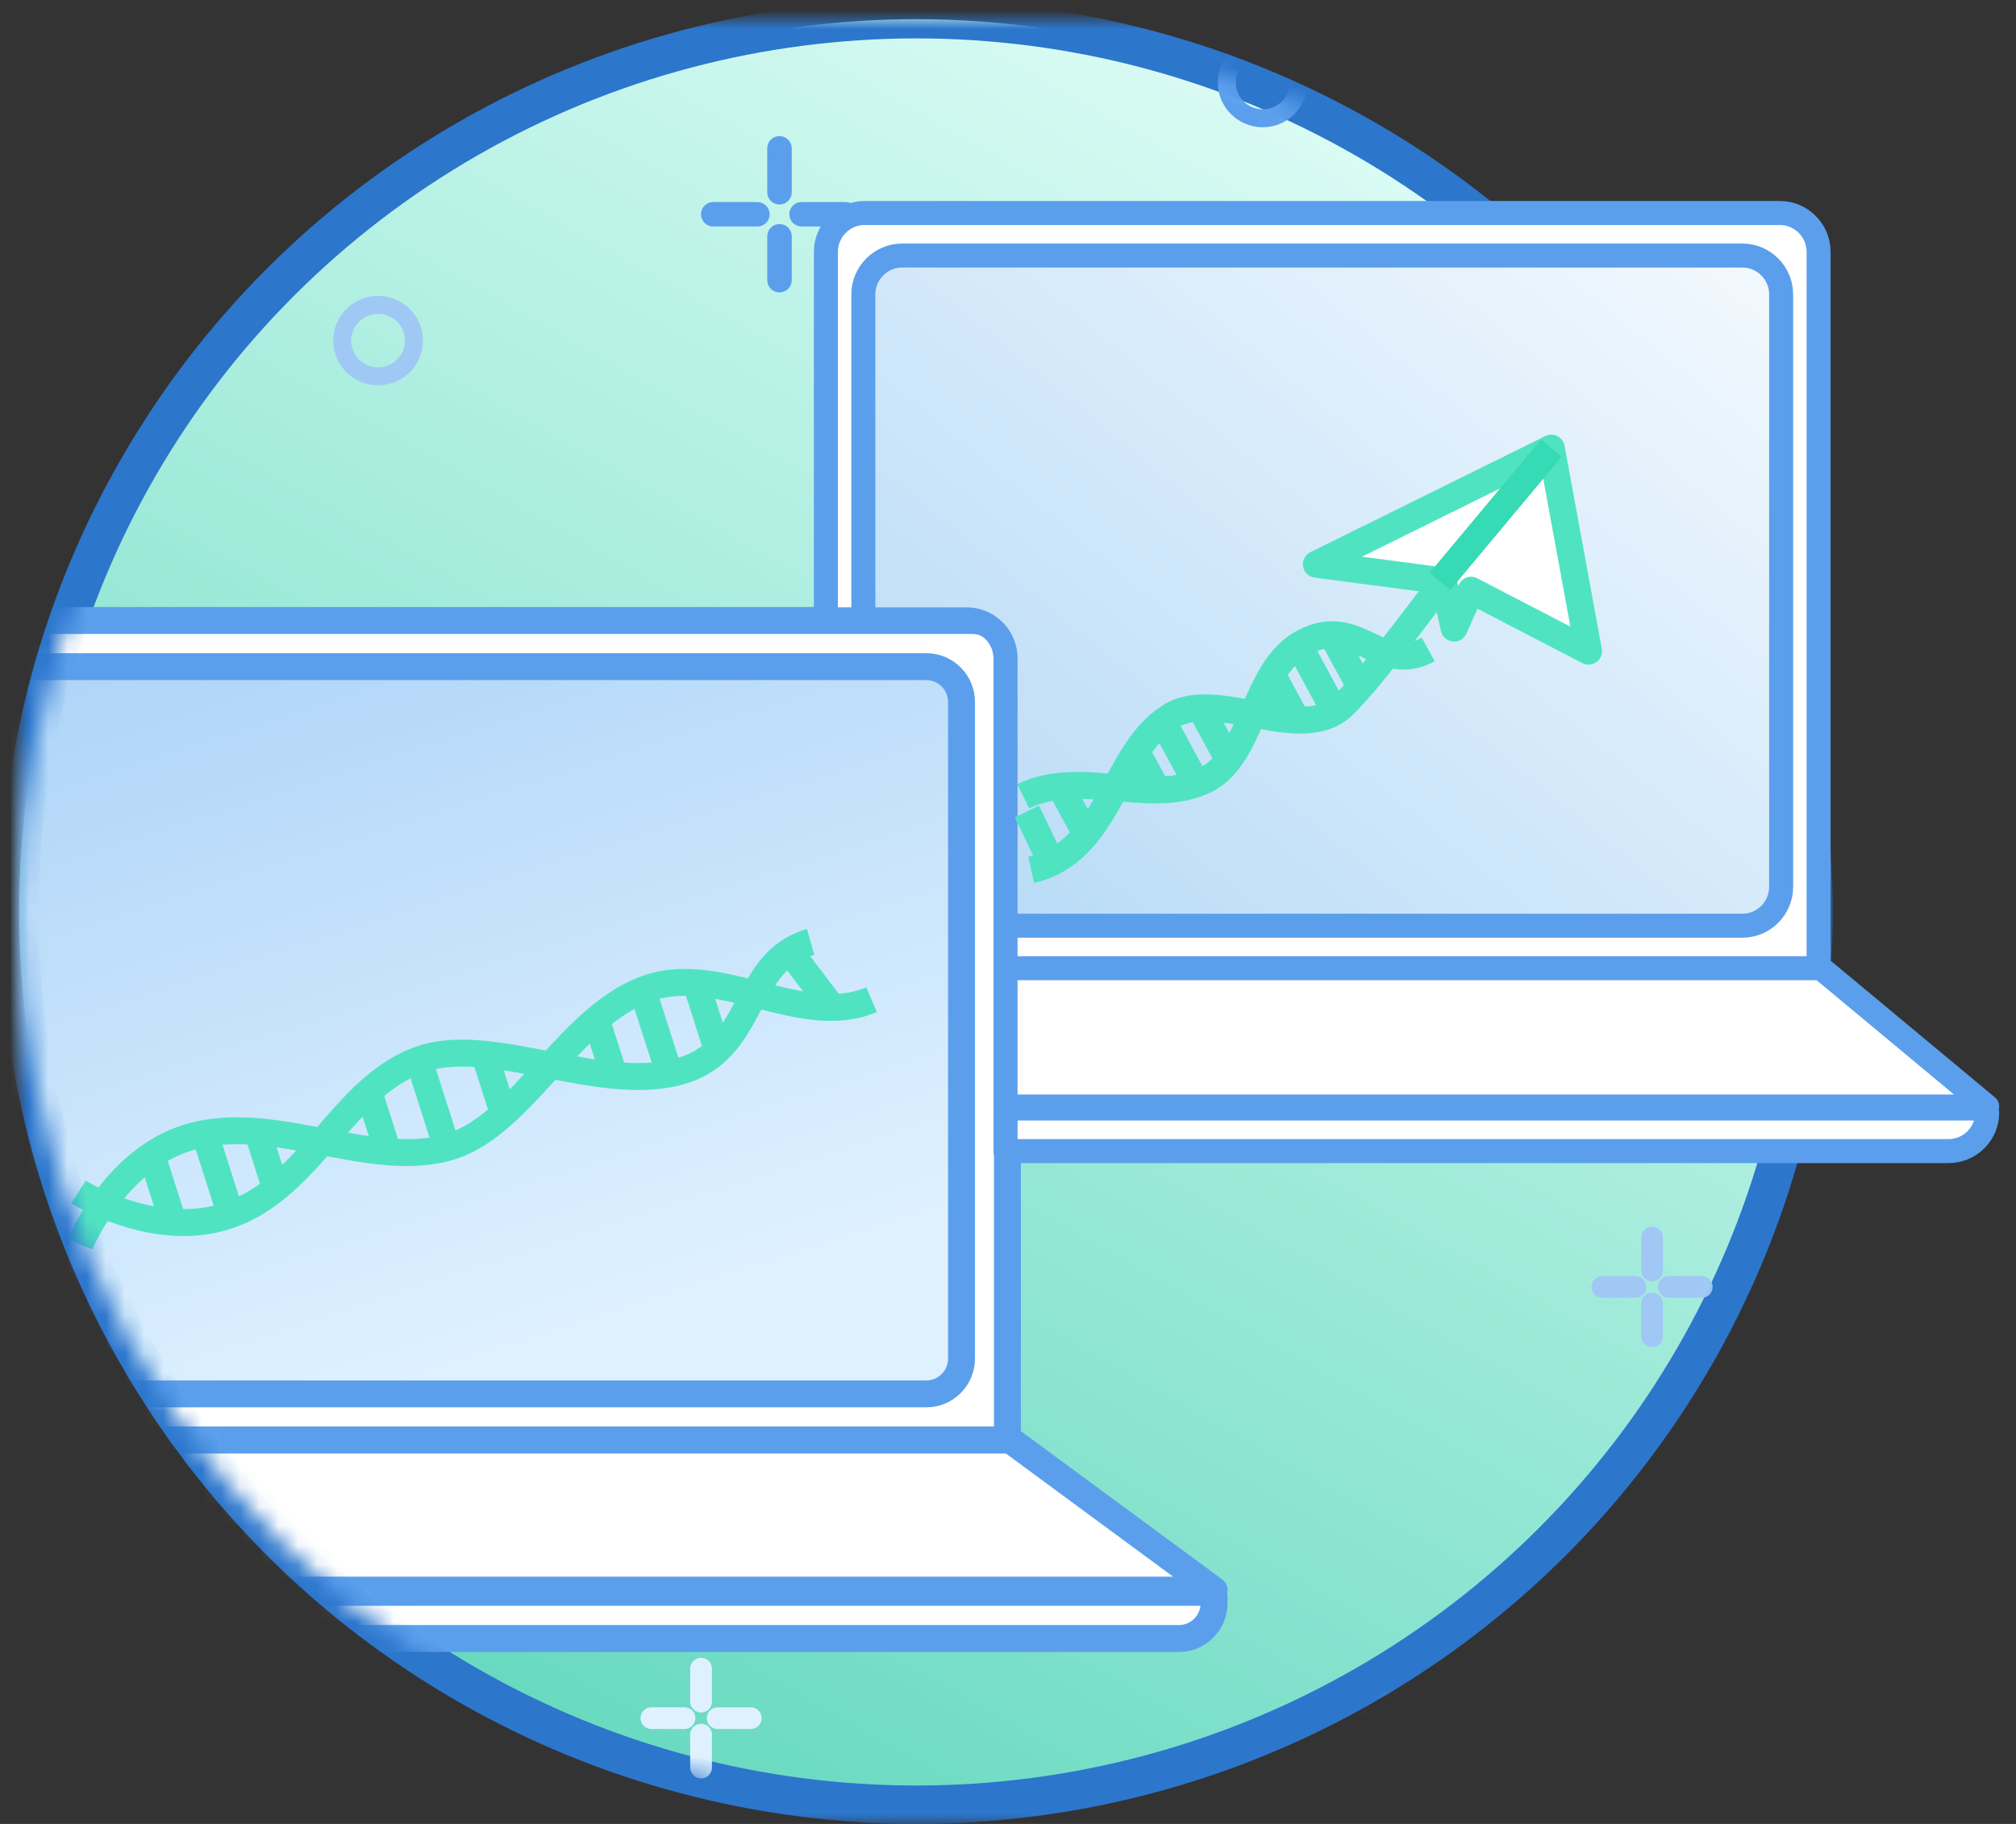
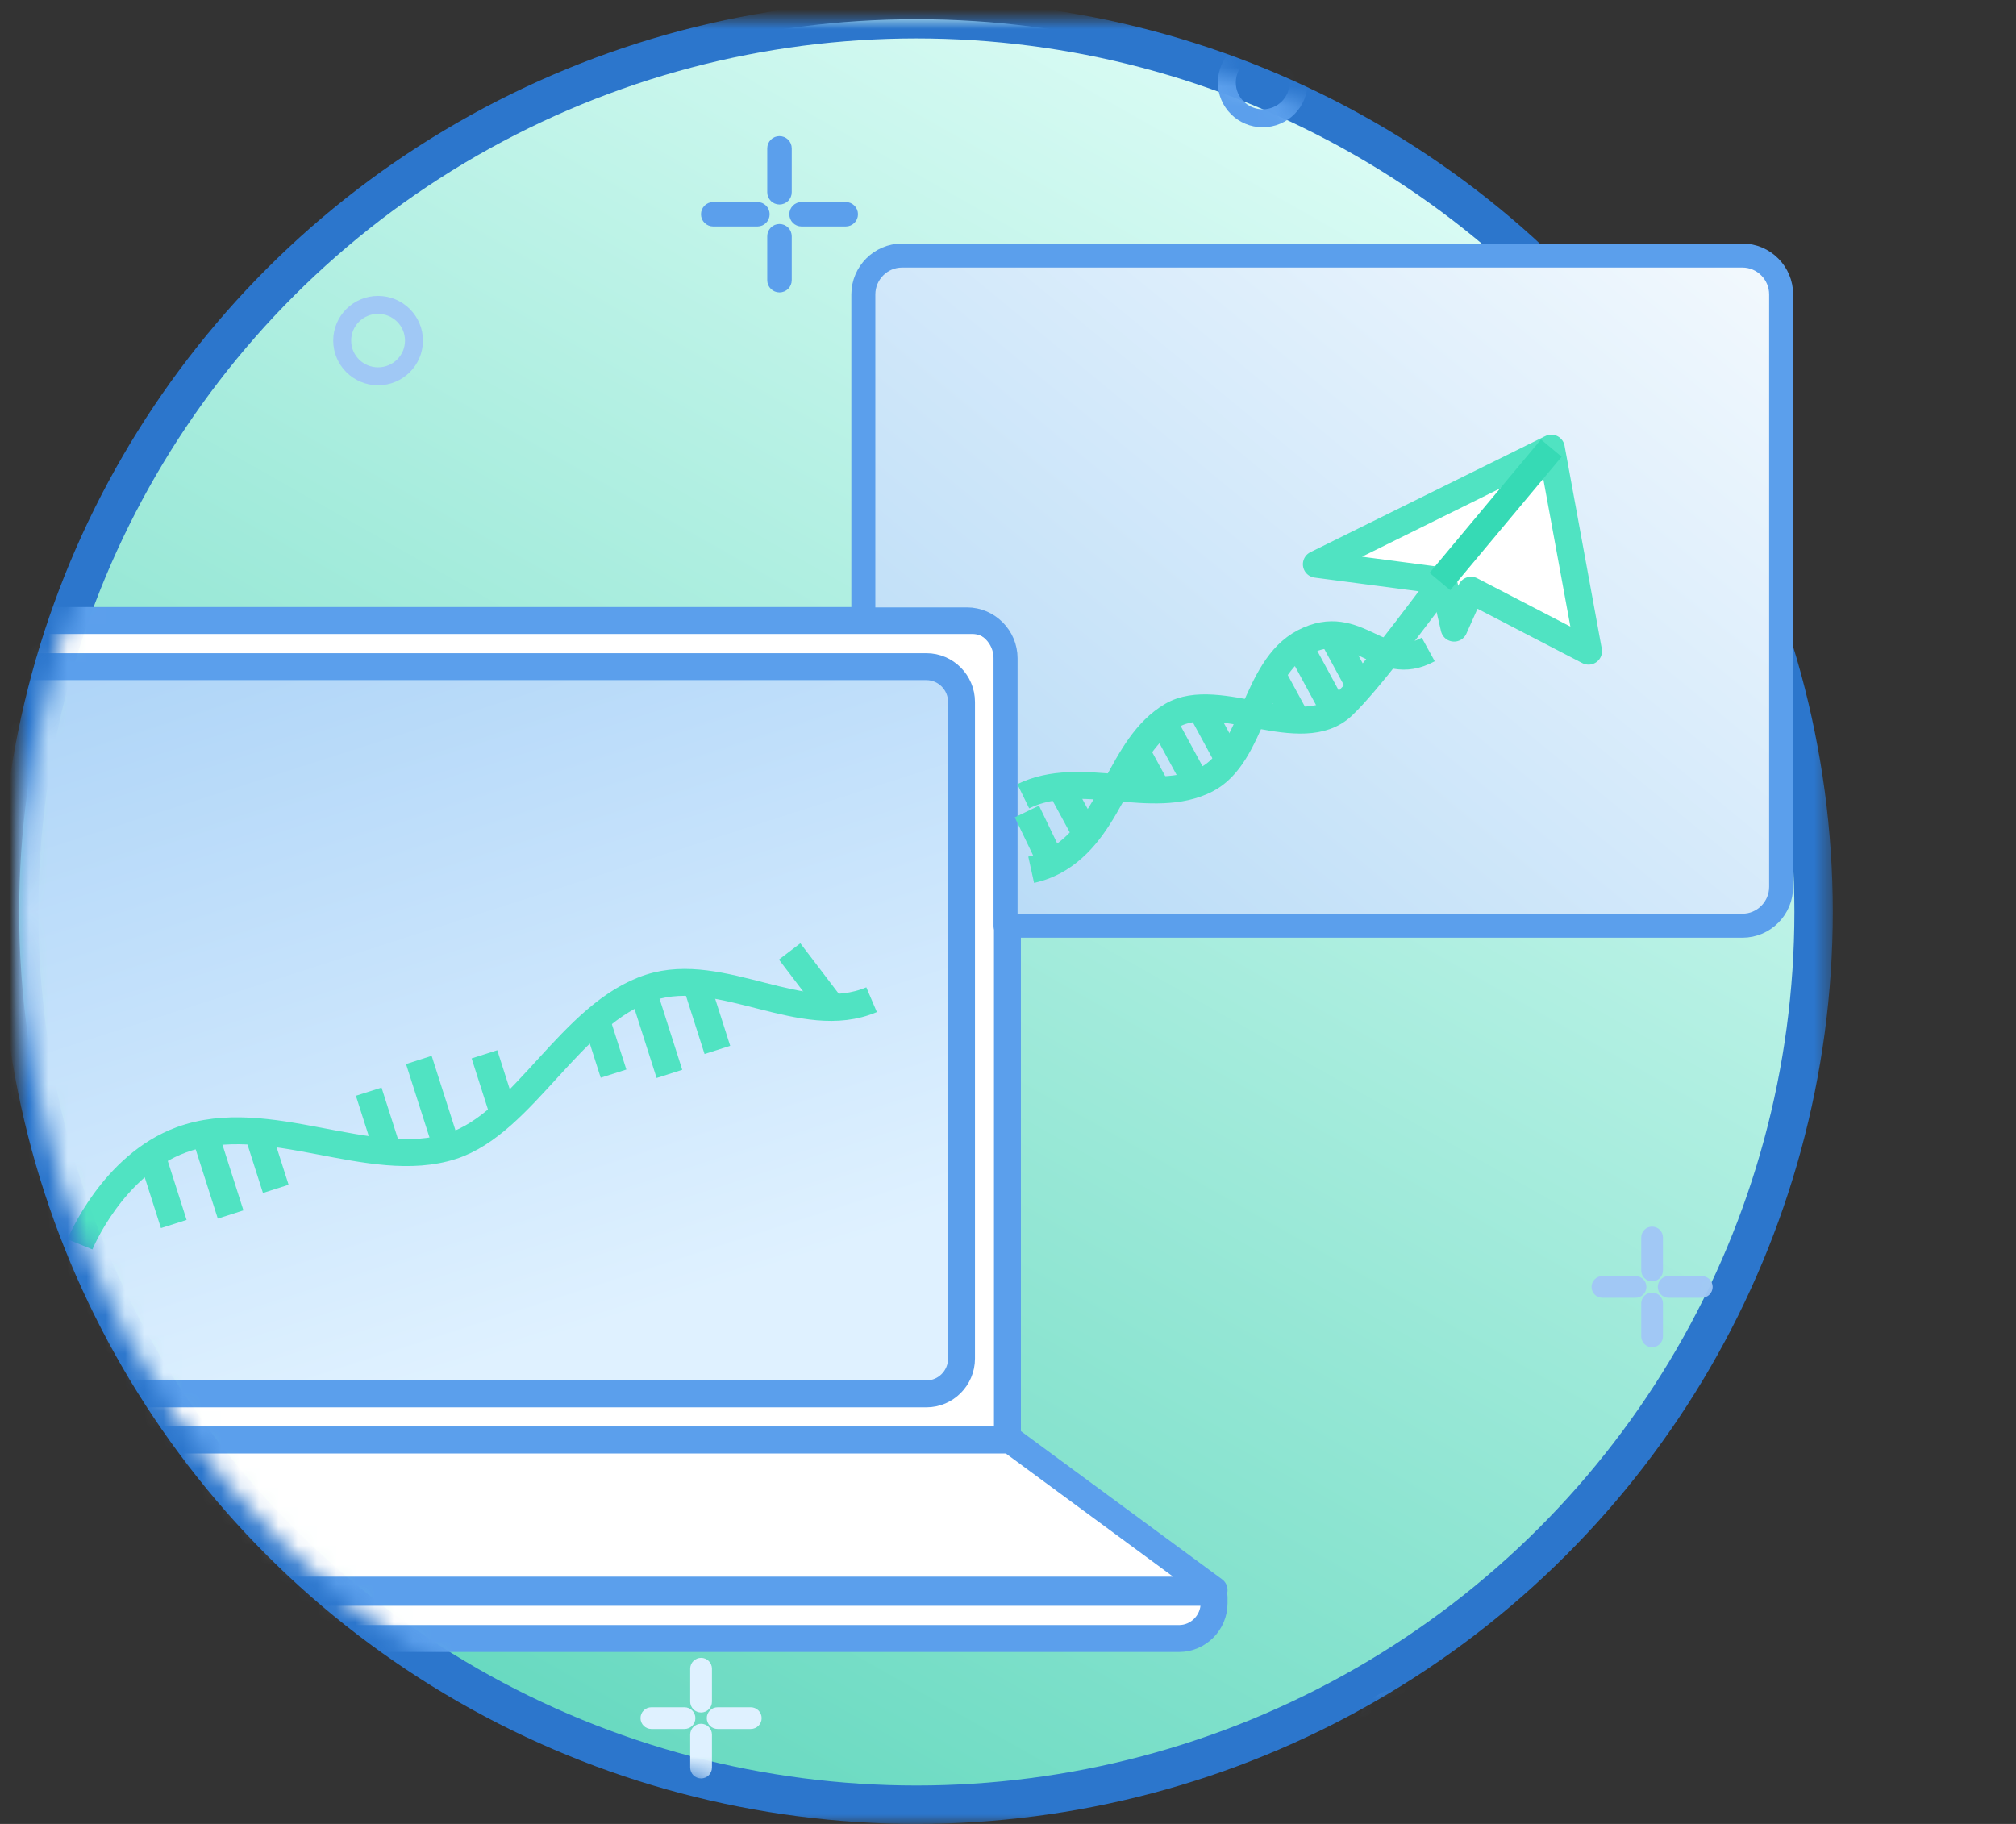
<svg xmlns="http://www.w3.org/2000/svg" xmlns:xlink="http://www.w3.org/1999/xlink" width="105px" height="95px" viewBox="0 0 105 95" version="1.1">
  <rect x="0" y="0" width="105" height="95" fill="#333333" stroke="none" />
  <title>team-intro</title>
  <desc>Created with Sketch.</desc>
  <defs>
    <linearGradient x1="86.122%" y1="0%" x2="27.598%" y2="100%" id="linearGradient-1">
      <stop stop-color="#E6FFFA" offset="0%" />
      <stop stop-color="#63D8BE" offset="100%" />
    </linearGradient>
    <ellipse id="path-2" cx="46.729" cy="46.5" rx="46.729" ry="46.5" />
    <mask id="mask-4" maskContentUnits="userSpaceOnUse" maskUnits="objectBoundingBox" x="-1" y="-1" width="95.458" height="95">
      <rect x="-1" y="-1" width="95.458" height="95" fill="white" />
      <use xlink:href="#path-2" fill="black" />
    </mask>
    <linearGradient x1="0%" y1="0%" x2="50%" y2="100%" id="linearGradient-5">
      <stop stop-color="#AAD2F7" offset="0%" />
      <stop stop-color="#DFF1FF" offset="100%" />
    </linearGradient>
    <linearGradient x1="-11%" y1="100%" x2="120.32%" y2="-17.353%" id="linearGradient-6">
      <stop stop-color="#B0D7F6" offset="0%" />
      <stop stop-color="#FFFFFF" offset="100%" />
    </linearGradient>
  </defs>
  <g stroke="none" stroke-width="1" fill="none" fill-rule="evenodd">
    <g transform="translate(-112, -15)">
      <g transform="translate(53, 0)">
        <g transform="translate(60, 16)">
          <g>
            <mask id="mask-3" fill="white">
              <use xlink:href="#path-2" />
            </mask>
            <g>
              <use fill="url(#linearGradient-1)" fill-rule="evenodd" xlink:href="#path-2" />
              <use stroke="#2C76CC" mask="url(#mask-4)" stroke-width="2" xlink:href="#path-2" />
            </g>
            <g mask="url(#mask-3)">
              <g transform="translate(-22.673, 30.25)">
                <g>
                  <g transform="translate(0, 0.141)">
                    <path d="M120.543,24.252 C120.543,25.249 119.721,26.065 118.717,26.065 L59.509,26.065 C58.505,26.065 57.683,25.244 57.683,24.24 C57.683,24.137 57.78,24.054 57.901,24.054 L120.311,24.054 C120.44,24.054 120.543,24.142 120.543,24.252" />
-                     <path d="M84.906,52.115 C84.906,53.125 84.084,53.952 83.079,53.952 L1.826,53.952 C0.822,53.952 -0,53.125 -0,52.115 L-0,51.77 C-0,51.647 0.132,51.547 0.295,51.547 L84.593,51.547 C84.766,51.547 84.906,51.653 84.906,51.784 L84.906,52.115 Z" />
                    <path d="M84.906,52.115 C84.906,53.125 84.084,53.952 83.079,53.952 L1.826,53.952 C0.822,53.952 -0,53.125 -0,52.115 L-0,51.77 C-0,51.647 0.132,51.547 0.295,51.547 L84.593,51.547 C84.766,51.547 84.906,51.653 84.906,51.784 L84.906,52.115 L84.906,52.115 Z" stroke="#5B9FEC" stroke-width="1.402" stroke-linecap="round" stroke-linejoin="round" fill="#FFFFFF" />
                    <path d="M73.687,43.615 L11.219,43.615 C10.967,43.615 10.763,43.409 10.763,43.156 L10.763,2.765 C10.763,1.754 11.585,0.928 12.589,0.928 L72.317,0.928 C73.321,0.928 74.143,1.754 74.143,2.765 L74.143,43.156 C74.143,43.409 73.939,43.615 73.687,43.615" />
                    <path d="M11.219,43.615 C10.967,43.615 10.763,43.409 10.763,43.156 L10.763,2.765 C10.763,1.754 11.585,0.928 12.589,0.928 L72.317,0.928 C73.321,0.928 74.143,1.754 74.143,2.765 L74.143,43.156 C74.143,43.409 73.939,43.615 73.687,43.615 L11.219,43.615 Z" stroke="#5B9FEC" stroke-width="1.402" stroke-linecap="round" stroke-linejoin="round" fill="#FFFFFF" />
                    <polygon points="10.613 43.615 -0 51.431 84.906 51.431 74.293 43.615" />
                    <polygon stroke="#5B9FEC" stroke-width="1.402" stroke-linecap="round" stroke-linejoin="round" fill="#FFFFFF" points="10.613 43.615 -0 51.431 84.906 51.431 74.293 43.615" />
                    <path d="M71.752,39.373 C71.752,40.383 70.93,41.21 69.925,41.21 L14.981,41.21 C13.977,41.21 13.155,40.383 13.155,39.373 L13.155,5.169 C13.155,4.159 13.977,3.332 14.981,3.332 L69.925,3.332 C70.93,3.332 71.752,4.159 71.752,5.169 L71.752,39.373 Z" fill="url(#linearGradient-5)" />
                    <path d="M71.752,39.373 C71.752,40.383 70.93,41.21 69.925,41.21 L14.981,41.21 C13.977,41.21 13.155,40.383 13.155,39.373 L13.155,5.169 C13.155,4.159 13.977,3.332 14.981,3.332 L69.925,3.332 C70.93,3.332 71.752,4.159 71.752,5.169 L71.752,39.373 L71.752,39.373 Z" stroke="#5B9FEC" stroke-width="1.402" stroke-linejoin="round" />
                  </g>
                  <g transform="translate(25.573, 17.358)" stroke-width="1.402" stroke="#50E3C2" stroke-linejoin="round">
-                     <path d="M0.187,13.477 C0.187,13.477 3.939,15.847 7.635,14.809 C12.274,13.505 13.868,7.903 18.127,6.527 C21.872,5.317 27.601,8.461 31.719,7.13 C35.463,5.921 34.769,1.469 38.32,0.454" />
                    <path d="M0.263,16.205 C0.263,16.205 1.939,12.081 5.545,10.76 C10.071,9.102 15.381,12.462 19.641,11.086 C23.385,9.876 25.84,4.158 29.958,2.827 C33.702,1.617 37.91,4.987 41.495,3.461" />
                    <path d="M6.764,10.432 L8.111,14.649" />
                    <path d="M17.915,6.6 L19.375,11.169" />
                    <path d="M21.332,6.306 L22.308,9.359" />
                    <path d="M32.356,2.611 L33.463,6.077" />
                    <path d="M4.003,11.553 L5.15,15.145" />
                    <path d="M9.511,10.335 L10.463,13.315" />
                    <path d="M27.154,4.493 L28.055,7.312" />
                    <path d="M15.304,8.253 L16.28,11.307" />
                    <path d="M29.573,2.966 L30.966,7.326" />
                    <path d="M37.227,0.948 L39.516,3.954" />
                  </g>
                </g>
              </g>
            </g>
            <path d="M39.311,6.726 L39.311,9.015 C39.311,9.173 39.439,9.302 39.598,9.302 C39.757,9.302 39.886,9.173 39.886,9.015 L39.886,6.726 C39.886,6.568 39.757,6.44 39.598,6.44 C39.439,6.44 39.311,6.568 39.311,6.726 Z M39.311,11.305 L39.311,13.594 C39.311,13.752 39.439,13.88 39.598,13.88 C39.757,13.88 39.886,13.752 39.886,13.594 L39.886,11.305 C39.886,11.147 39.757,11.018 39.598,11.018 C39.439,11.018 39.311,11.147 39.311,11.305 Z M43.049,9.874 L40.748,9.874 C40.59,9.874 40.461,10.002 40.461,10.16 C40.461,10.318 40.59,10.446 40.748,10.446 L43.049,10.446 C43.208,10.446 43.336,10.318 43.336,10.16 C43.336,10.002 43.208,9.874 43.049,9.874 Z M38.448,9.874 L36.147,9.874 C35.989,9.874 35.86,10.002 35.86,10.16 C35.86,10.318 35.989,10.446 36.147,10.446 L38.448,10.446 C38.607,10.446 38.735,10.318 38.735,10.16 C38.735,10.002 38.607,9.874 38.448,9.874 Z" stroke="#5B9FEC" stroke-width="0.701" stroke-linecap="round" stroke-linejoin="round" mask="url(#mask-3)" />
            <path d="M84.831,63.455 L84.831,65.172 C84.831,65.29 84.928,65.386 85.047,65.386 C85.166,65.386 85.262,65.29 85.262,65.172 L85.262,63.455 C85.262,63.336 85.166,63.24 85.047,63.24 C84.928,63.24 84.831,63.336 84.831,63.455 Z M84.831,66.888 L84.831,68.605 C84.831,68.724 84.928,68.82 85.047,68.82 C85.166,68.82 85.262,68.724 85.262,68.605 L85.262,66.888 C85.262,66.77 85.166,66.674 85.047,66.674 C84.928,66.674 84.831,66.77 84.831,66.888 Z M87.635,65.815 L85.909,65.815 C85.79,65.815 85.694,65.911 85.694,66.03 C85.694,66.149 85.79,66.245 85.909,66.245 L87.635,66.245 C87.754,66.245 87.85,66.149 87.85,66.03 C87.85,65.911 87.754,65.815 87.635,65.815 Z M84.184,65.815 L82.459,65.815 C82.34,65.815 82.243,65.911 82.243,66.03 C82.243,66.149 82.34,66.245 82.459,66.245 L84.184,66.245 C84.303,66.245 84.4,66.149 84.4,66.03 C84.4,65.911 84.303,65.815 84.184,65.815 Z" stroke="#A1C8F5" stroke-width="0.701" stroke-linecap="round" stroke-linejoin="round" mask="url(#mask-3)" />
            <path d="M35.298,85.915 L35.298,87.632 C35.298,87.75 35.395,87.846 35.514,87.846 C35.633,87.846 35.73,87.75 35.73,87.632 L35.73,85.915 C35.73,85.796 35.633,85.7 35.514,85.7 C35.395,85.7 35.298,85.796 35.298,85.915 Z M35.298,89.348 L35.298,91.065 C35.298,91.184 35.395,91.28 35.514,91.28 C35.633,91.28 35.73,91.184 35.73,91.065 L35.73,89.348 C35.73,89.23 35.633,89.134 35.514,89.134 C35.395,89.134 35.298,89.23 35.298,89.348 Z M38.102,88.275 L36.377,88.275 C36.258,88.275 36.161,88.371 36.161,88.49 C36.161,88.609 36.258,88.705 36.377,88.705 L38.102,88.705 C38.221,88.705 38.318,88.609 38.318,88.49 C38.318,88.371 38.221,88.275 38.102,88.275 Z M34.651,88.275 L32.926,88.275 C32.807,88.275 32.71,88.371 32.71,88.49 C32.71,88.609 32.807,88.705 32.926,88.705 L34.651,88.705 C34.77,88.705 34.867,88.609 34.867,88.49 C34.867,88.371 34.77,88.275 34.651,88.275 Z" stroke="#DFF1FF" stroke-width="0.701" stroke-linecap="round" stroke-linejoin="round" mask="url(#mask-3)" />
            <ellipse stroke="#5B9FEC" stroke-width="0.935" mask="url(#mask-3)" cx="64.766" cy="3.3" rx="1.869" ry="1.86" />
            <ellipse stroke="#A0C8F5" stroke-width="0.935" mask="url(#mask-3)" cx="18.692" cy="16.74" rx="1.869" ry="1.86" />
            <ellipse stroke="#5B9FEC" stroke-width="0.935" mask="url(#mask-3)" cx="100" cy="44.64" rx="1.869" ry="1.86" />
            <ellipse stroke="#A0C8F5" stroke-width="0.935" mask="url(#mask-3)" cx="71.963" cy="89.28" rx="1.869" ry="1.86" />
          </g>
          <g transform="translate(32.7, 9.5)">
            <path d="M69.799,47.461 C69.799,48.559 68.893,49.458 67.786,49.458 L2.548,49.458 C1.441,49.458 0.535,48.553 0.535,47.448 C0.535,47.334 0.643,47.242 0.776,47.242 L69.543,47.242 C69.685,47.242 69.799,47.34 69.799,47.461" />
-             <path d="M18.673,39.93 L60.516,39.93 C60.793,39.93 61.019,39.704 61.019,39.424 L61.019,2.619 C61.019,1.506 60.113,0.595 59.006,0.595 L11.328,0.595 C10.221,0.595 9.315,1.506 9.315,2.619 L9.315,21.76 L16.66,21.76 C17.767,21.76 18.673,22.671 18.673,23.784 L18.673,39.93 Z M18.673,49.455 L67.786,49.455 C68.893,49.455 69.799,48.556 69.799,47.458 C69.799,47.337 69.685,47.239 69.543,47.239 L18.673,47.239 L18.673,49.455 Z M18.673,47.133 L69.799,47.133 L61.141,39.93 L18.673,39.93 L18.673,47.133 Z" stroke="#5B9FEC" stroke-width="1.25" stroke-linecap="round" stroke-linejoin="round" fill="#FFFFFF" />
            <polygon points="9.193 39.933 0.535 47.135 69.799 47.135 61.141 39.933" />
            <path d="M18.673,37.716 L57.055,37.716 C58.162,37.716 59.068,36.806 59.068,35.692 L59.068,4.835 C59.068,3.722 58.162,2.811 57.055,2.811 L13.279,2.811 C12.172,2.811 11.266,3.722 11.266,4.835 L11.266,21.761 L16.66,21.761 C17.767,21.761 18.673,22.672 18.673,23.785 L18.673,37.716 Z" stroke="#5B9FEC" stroke-width="1.25" stroke-linejoin="round" fill="url(#linearGradient-6)" />
          </g>
          <g transform="translate(51.898, 21.875)" stroke-width="1.402" stroke-linejoin="round">
            <path d="M0.809,22.427 C1.294,22.32 1.771,22.14 2.239,21.854 C5.088,20.11 5.437,15.976 8.144,14.389 C10.544,12.983 14.891,15.931 17.039,13.884 C19.637,11.409 26.251,1.546 27.9,0.466" stroke="#50E3C2" />
            <path d="M0.396,18.597 C3.397,17.133 7.133,19.158 9.927,17.729 C12.402,16.463 12.389,11.94 15.018,10.574 C17.822,9.117 18.983,12.326 21.49,10.951" stroke="#50E3C2" />
            <path d="M0.586,19.392 L1.869,22.057" stroke="#50E3C2" />
            <path d="M2.315,18.078 L3.639,20.519" stroke="#50E3C2" />
            <path d="M6.289,16.255 L7.336,18.185" stroke="#50E3C2" />
            <path d="M9.596,13.951 L11.074,16.678" stroke="#50E3C2" />
            <path d="M13.359,12.255 L14.458,14.28" stroke="#50E3C2" />
            <path d="M14.752,10.729 L16.572,14.085" stroke="#50E3C2" />
            <path d="M16.469,10.183 L17.974,12.958" stroke="#50E3C2" />
            <path d="M7.673,14.707 L9.438,17.962" stroke="#50E3C2" />
            <polygon stroke="#50E3C2" fill="#FFFFFF" points="15.662 6.515 22.276 7.384 22.837 9.841 23.718 7.867 29.839 11.042 27.9 0.465" />
            <path d="M27.9,0.465 L22.096,7.414" stroke="#36DAB5" />
          </g>
        </g>
      </g>
    </g>
  </g>
</svg>